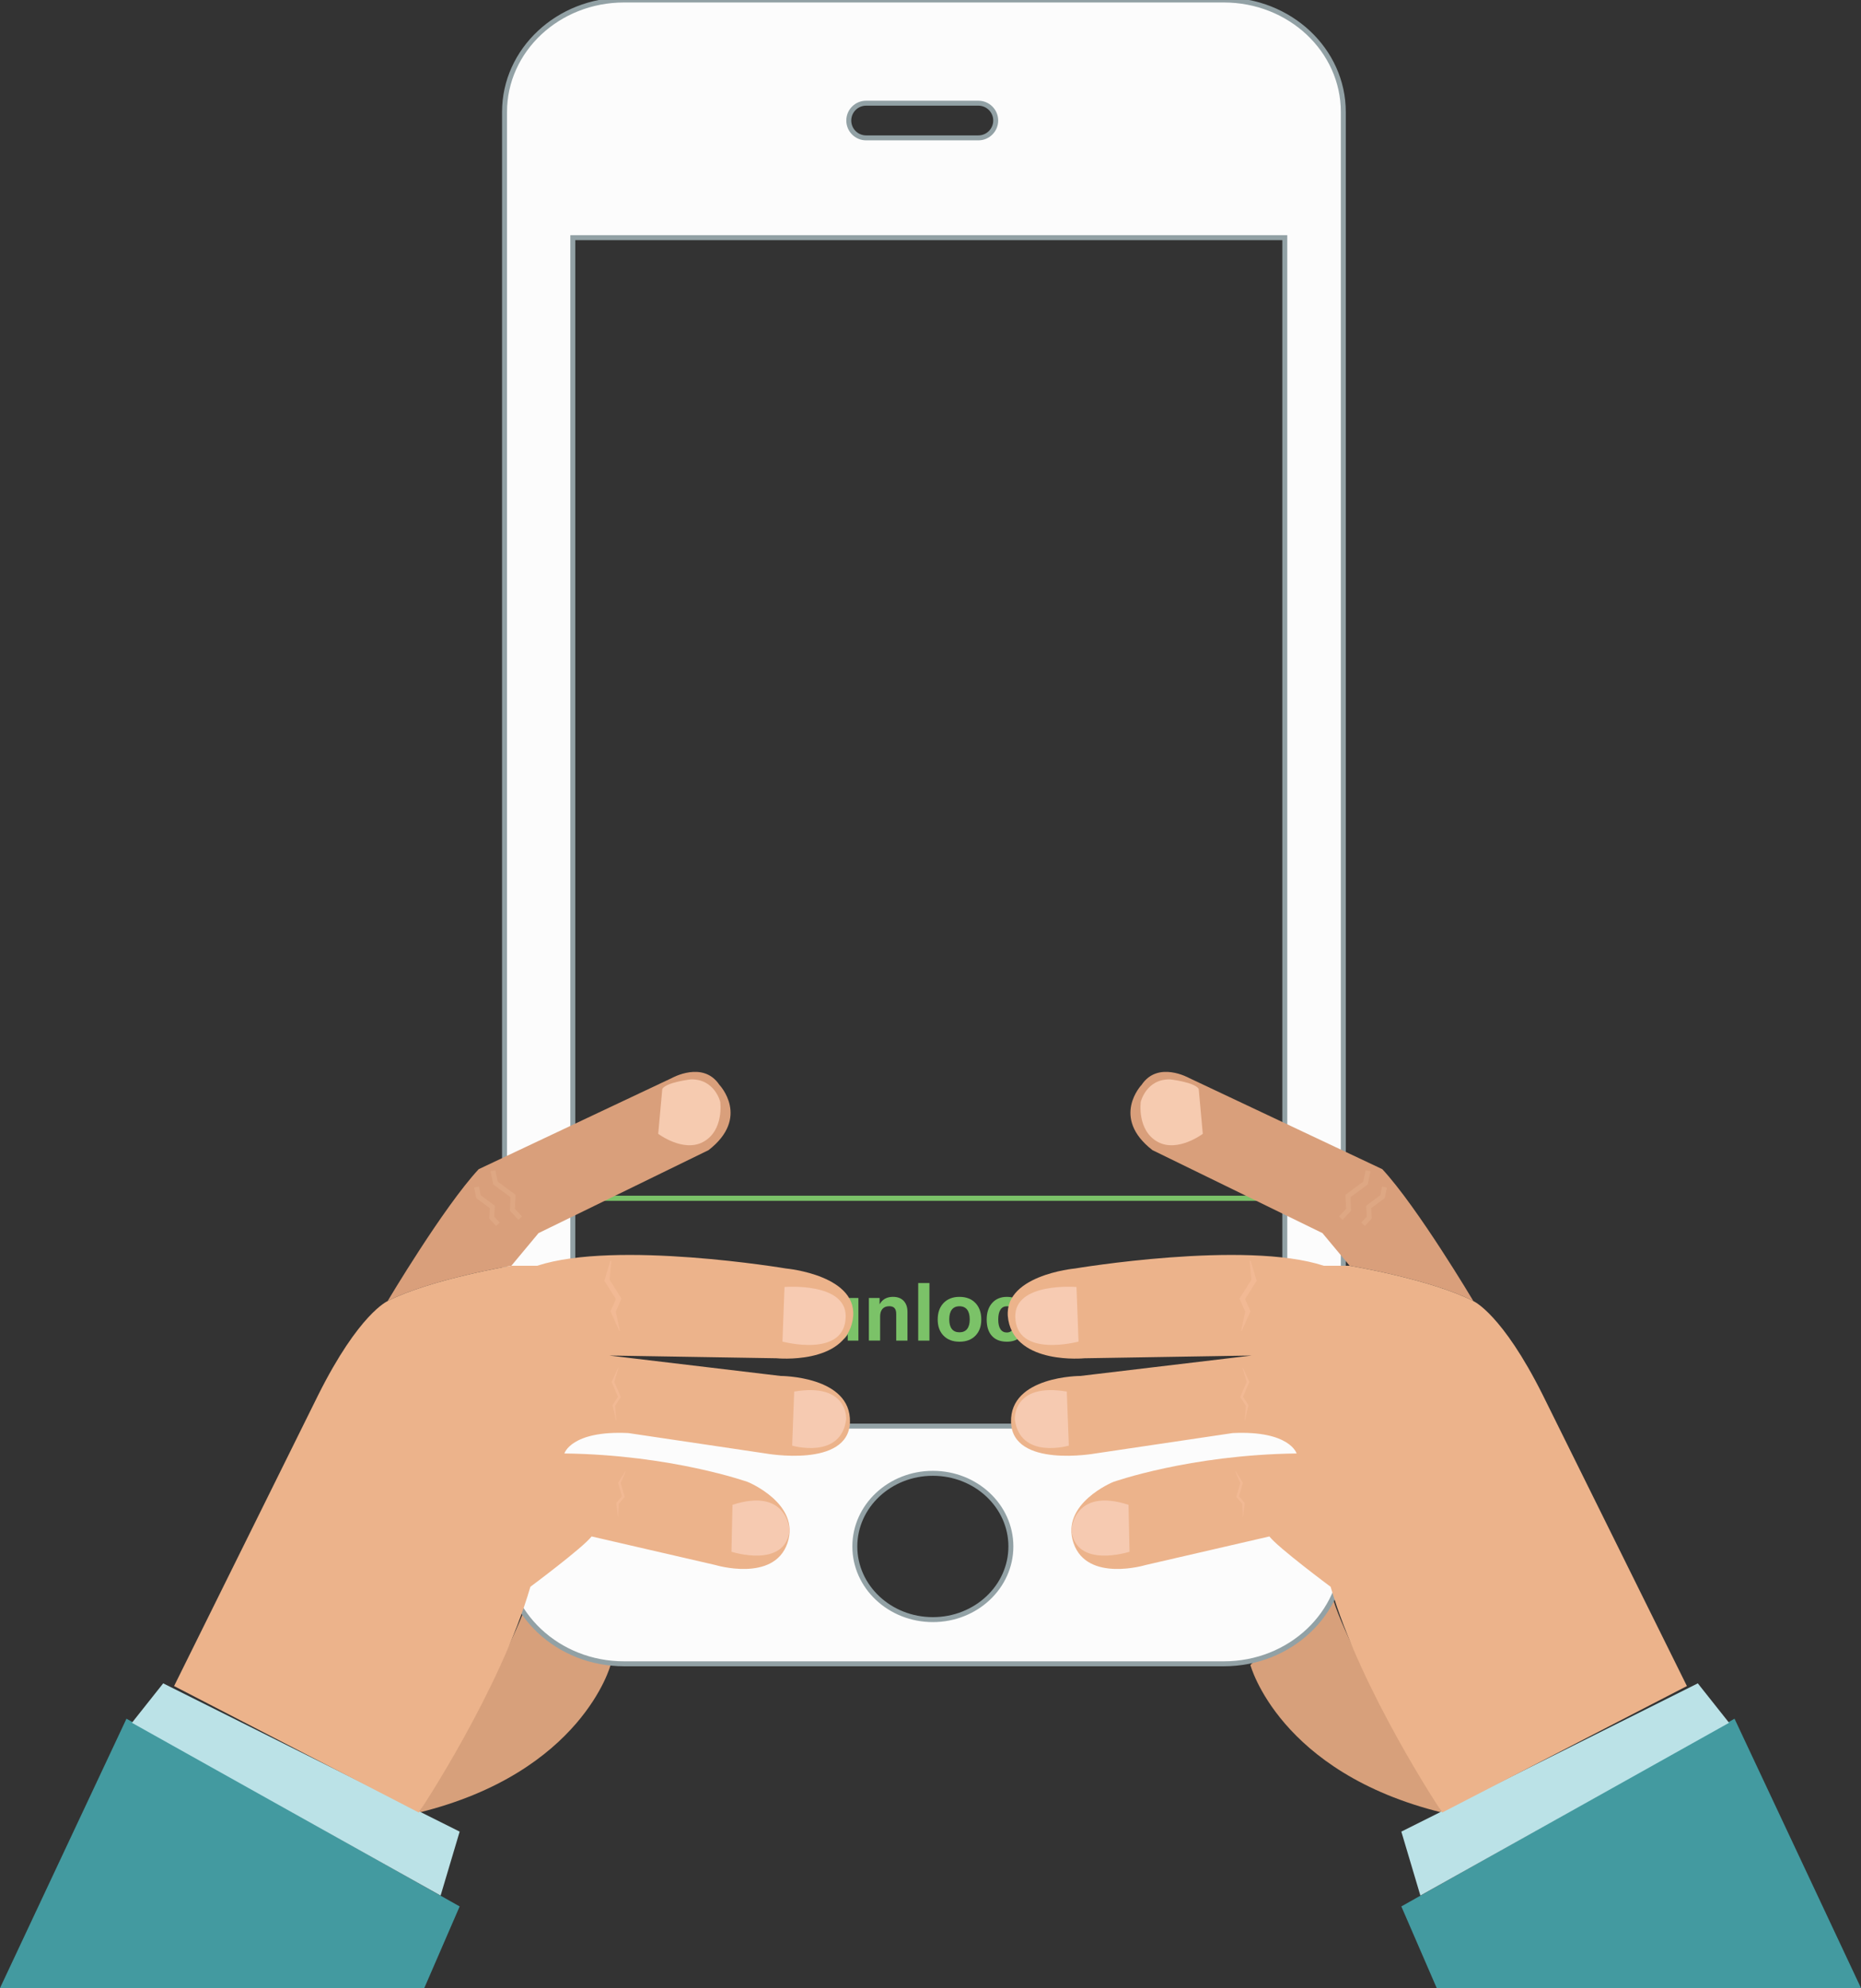
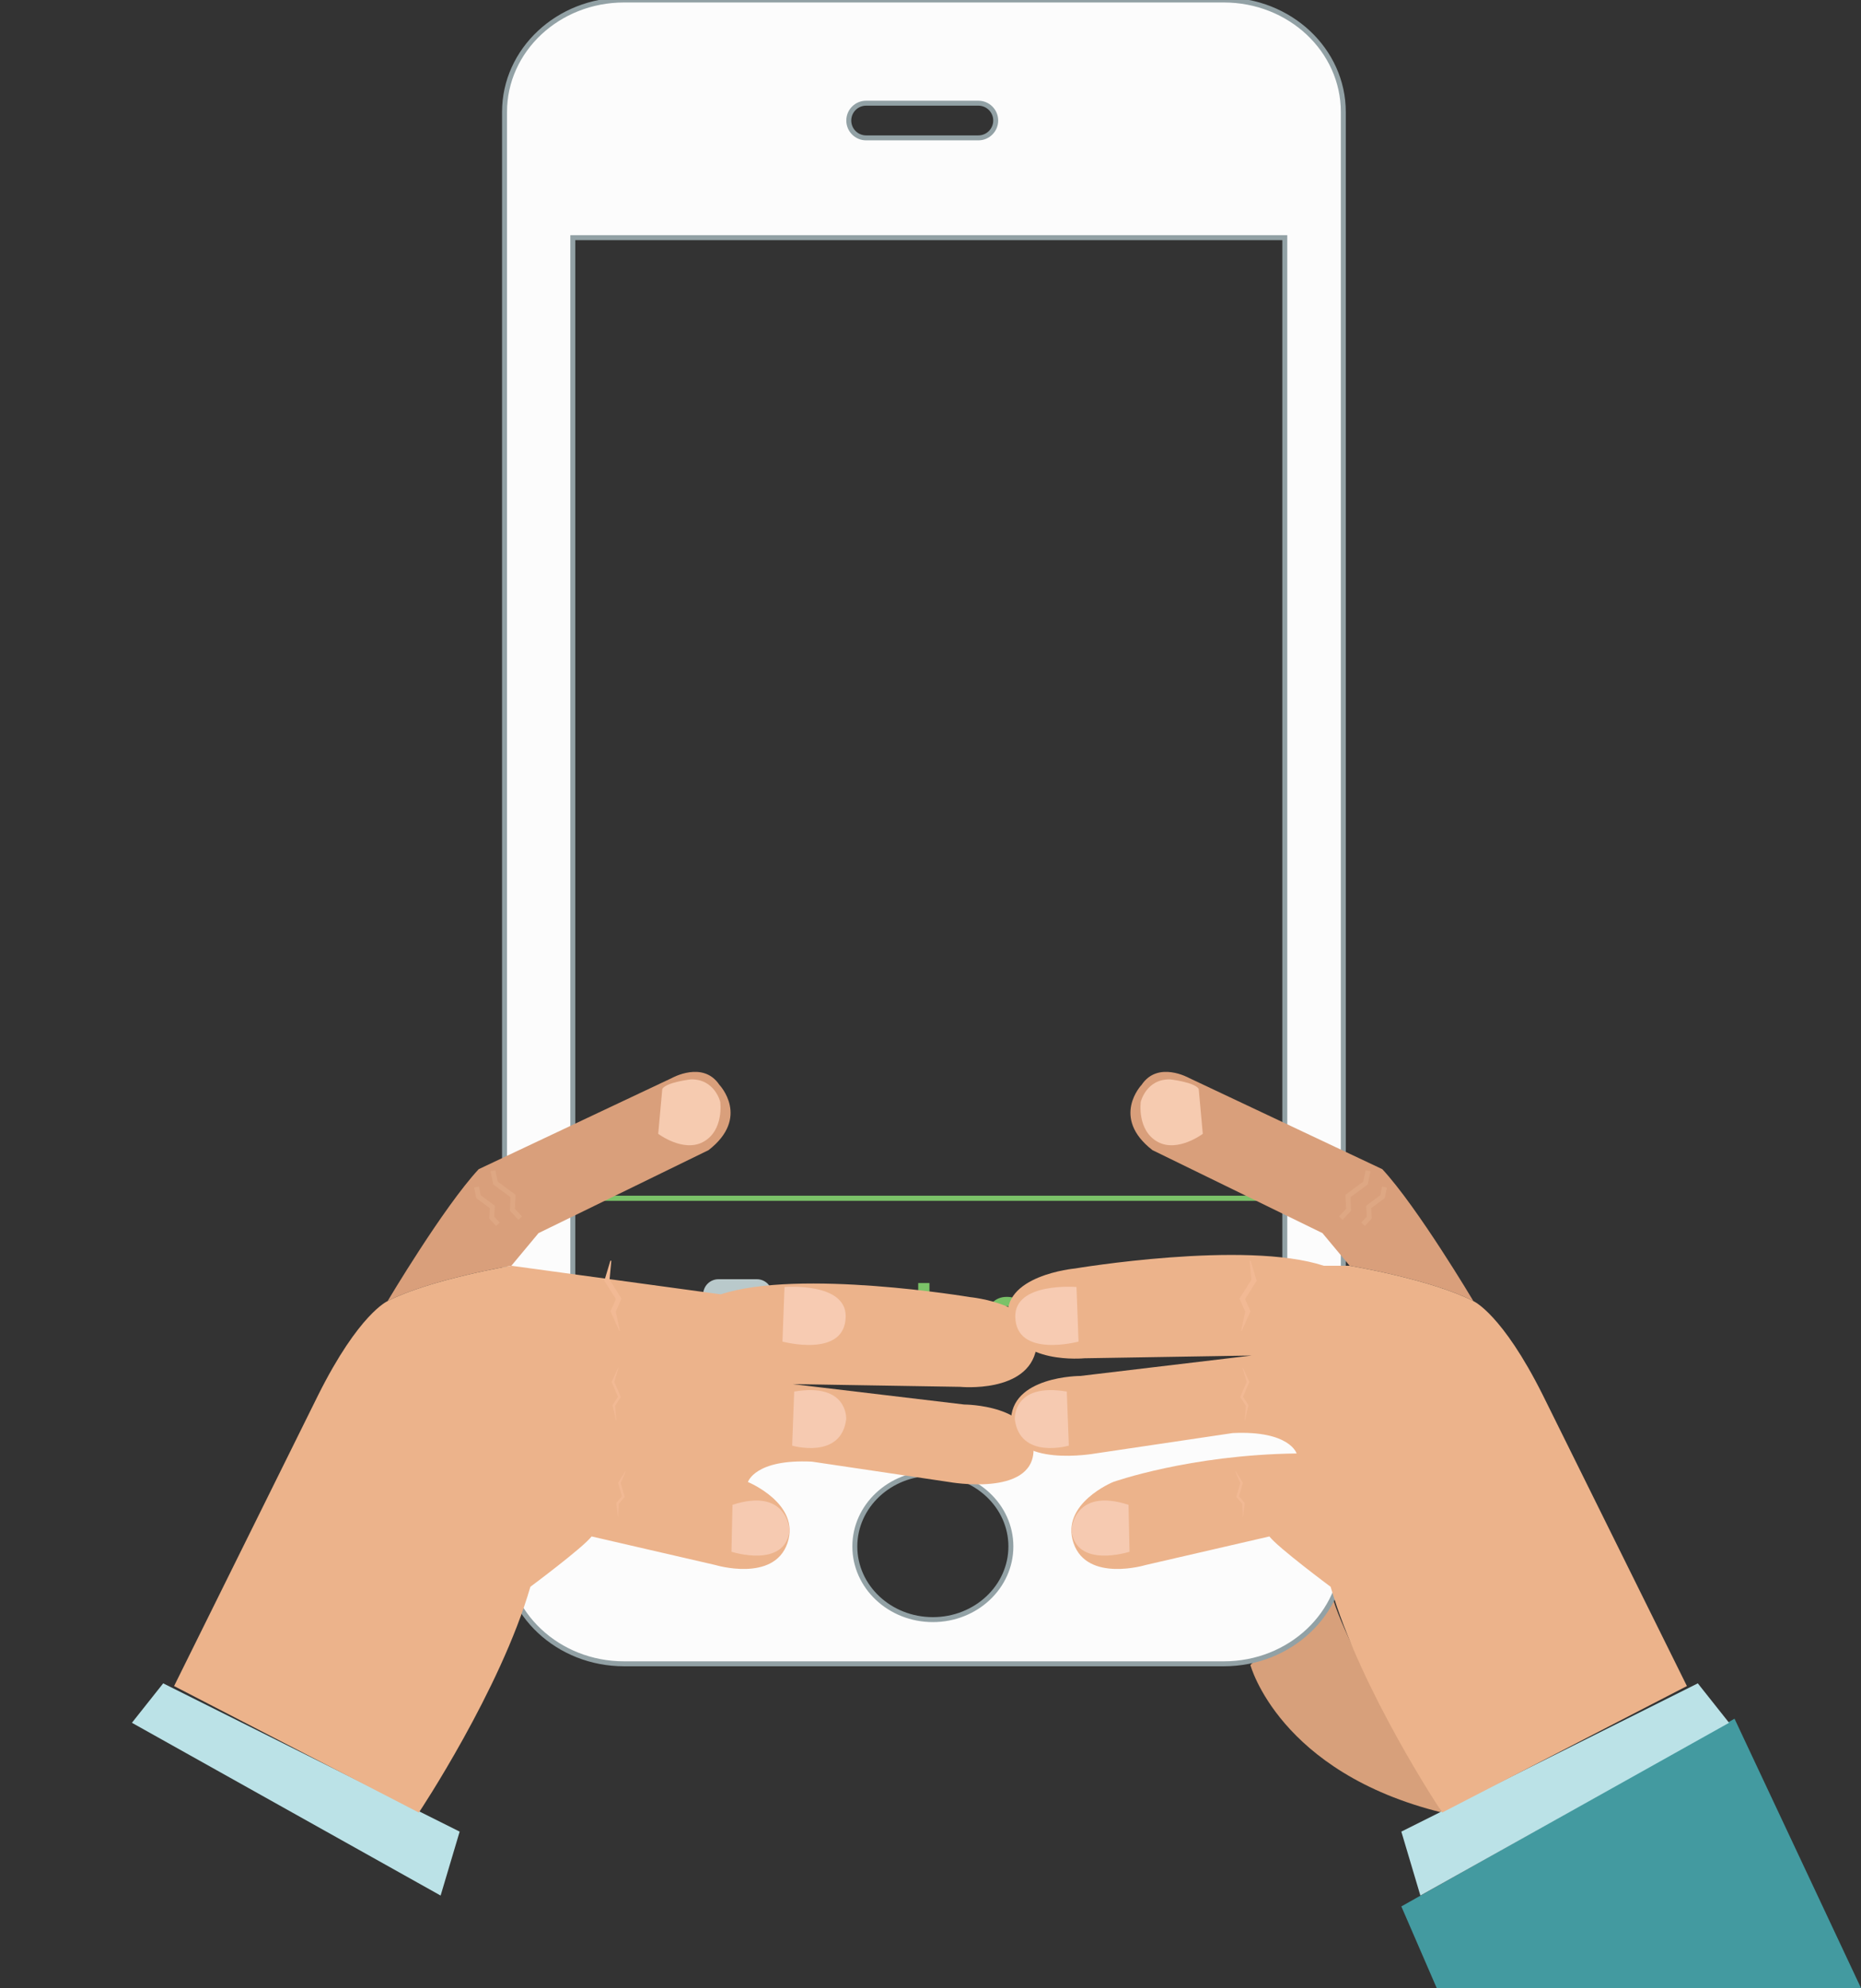
<svg xmlns="http://www.w3.org/2000/svg" version="1.1" id="Layer_1" x="0px" y="0px" width="375.771px" height="401.332px" viewBox="0 0 375.771 401.332" enable-background="new 0 0 375.771 401.332" xml:space="preserve">
  <rect x="0" y="0" width="375.771" height="401.332" fill="#333333" stroke="none" />
  <g>
-     <path fill="#D7A07B" d="M123.292,336.113c0,0-5.763,21.695-38.717,29.797c0,0,22.38-38.305,22.517-45.582L123.292,336.113z" />
    <path fill="#D7A07B" d="M252.478,336.113c0,0,5.764,21.695,38.718,29.797c0,0-22.379-38.305-22.517-45.582L252.478,336.113z" />
    <path fill="#FCFCFC" stroke="#92A1A5" stroke-miterlimit="10" d="M271.24,22.605C271.24,10.119,260.443,0,247.12,0H126.002   c-13.327,0-24.128,10.119-24.128,22.605v290.664c0,12.488,10.801,22.607,24.128,22.607H247.12c13.323,0,24.12-10.119,24.12-22.607   V22.605z M201.052,24.332c0,1.933-1.567,3.5-3.5,3.5h-22.667c-1.933,0-3.5-1.567-3.5-3.5l0,0c0-1.933,1.567-3.5,3.5-3.5h22.667   C199.485,20.832,201.052,22.399,201.052,24.332L201.052,24.332z M188.365,326.958c-8.706,0-15.758-6.617-15.758-14.77   s7.052-14.766,15.758-14.766c8.7,0,15.751,6.611,15.751,14.766C204.116,320.341,197.065,326.958,188.365,326.958 M259.425,287.893   H115.66V47.98h143.765V287.893z" />
    <rect x="114.451" y="241.378" fill="#7BC268" width="144.514" height="1.033" />
    <path fill="#B9C9CB" d="M155.913,269.078c0,1.709-1.386,3.098-3.097,3.098h-7.742c-1.71,0-3.096-1.389-3.096-3.098v-7.742   c0-1.713,1.386-3.096,3.096-3.096h7.742c1.711,0,3.097,1.383,3.097,3.096V269.078z" />
    <g>
      <path fill="#7BC268" d="M167.842,267.416c0,0.526,0.113,0.916,0.341,1.17c0.227,0.252,0.574,0.379,1.044,0.379    c0.59,0,1.043-0.18,1.359-0.537c0.317-0.358,0.475-0.875,0.475-1.551v-4.846h1.131h1.139v8.602h-1.075h-1.083v-1.288    c-0.079,0.157-0.174,0.306-0.284,0.442c-0.56,0.711-1.368,1.067-2.428,1.067c-0.906,0-1.613-0.269-2.123-0.804    c-0.509-0.534-0.763-1.276-0.763-2.225v-5.797h1.13h1.139L167.842,267.416L167.842,267.416z" />
      <path fill="#7BC268" d="M175.448,262.03h1.075h1.083v1.273c0.09-0.153,0.187-0.298,0.292-0.435    c0.559-0.713,1.371-1.068,2.435-1.068c0.907,0,1.617,0.27,2.131,0.807c0.515,0.538,0.771,1.284,0.771,2.238v5.787h-1.131h-1.14    v-5.377c0-0.531-0.113-0.926-0.344-1.182c-0.229-0.257-0.581-0.384-1.056-0.384c-0.597,0-1.053,0.179-1.372,0.537    s-0.479,0.875-0.479,1.55v4.854h-1.131h-1.138v-8.601H175.448z" />
      <path fill="#7BC268" d="M185.402,259.011h1.13h1.139v11.621h-1.131h-1.138V259.011L185.402,259.011z" />
-       <path fill="#7BC268" d="M190.529,269.645c-0.793-0.808-1.189-1.896-1.189-3.267c0-1.4,0.396-2.516,1.189-3.34    s1.862-1.236,3.206-1.236c1.354,0,2.428,0.412,3.218,1.236c0.791,0.824,1.188,1.938,1.188,3.34c0,1.371-0.396,2.459-1.188,3.267    c-0.79,0.808-1.863,1.21-3.218,1.21C192.392,270.854,191.322,270.451,190.529,269.645z M195.277,268.292    c0.354-0.442,0.529-1.088,0.529-1.938c0-0.87-0.177-1.529-0.529-1.98c-0.354-0.451-0.867-0.676-1.542-0.676    s-1.188,0.225-1.538,0.676c-0.351,0.451-0.525,1.11-0.525,1.98c0,0.85,0.176,1.494,0.525,1.938    c0.351,0.442,0.863,0.664,1.538,0.664S194.924,268.735,195.277,268.292z" />
      <path fill="#7BC268" d="M207.16,267.446c-0.116,1.07-0.514,1.905-1.193,2.507c-0.681,0.602-1.564,0.901-2.656,0.901    c-1.303,0-2.308-0.388-3.017-1.162s-1.063-1.88-1.063-3.313c0-1.4,0.367-2.516,1.103-3.34s1.729-1.236,2.978-1.236    c1.106,0,2.014,0.306,2.72,0.917c0.707,0.61,1.084,1.415,1.131,2.411h-2.309c-0.021-0.428-0.173-0.772-0.454-1.036    c-0.282-0.263-0.646-0.396-1.088-0.396c-0.569,0-1.003,0.229-1.301,0.684c-0.298,0.457-0.446,1.121-0.446,1.996    c0,0.854,0.148,1.504,0.446,1.949s0.73,0.668,1.301,0.668c0.411,0,0.76-0.143,1.044-0.427c0.285-0.284,0.451-0.659,0.498-1.122    L207.16,267.446L207.16,267.446z" />
-       <path fill="#7BC268" d="M208.798,259.011h1.131h1.139v6.277l2.83-3.259h1.398h1.4l-3.107,3.263l3.188,5.34h-1.346h-1.354    l-2.072-3.704l-0.938,0.993v2.711h-1.131h-1.139V259.011L208.798,259.011z" />
    </g>
    <g>
      <g>
-         <polygon fill="#439AA0" points="0,401.332 25.537,346.962 92.814,384.855 85.673,401.332    " />
        <polygon fill="#BBE2E7" points="32.951,339.822 26.635,347.785 88.969,382.66 92.814,369.753    " />
      </g>
      <g>
        <path fill="#D99F7B" d="M78.259,262.662c0,0,11.26-18.947,18.398-26.637l38.994-18.396c0,0,6.314-3.568,9.608,1.373     c0,0,6.318,6.59-2.194,13.182l-34.326,16.749l-5.49,6.591C103.248,255.522,86.771,258.271,78.259,262.662z" />
-         <path fill="#ECB38B" d="M103.248,255.522c0,0-16.478,2.748-24.989,7.14c0,0-5.766,2.473-14.004,18.946l-29.105,58.763     l49.426,25.539c0,0,16.476-24.713,22.517-45.582c0,0,10.709-7.965,12.357-10.162l24.988,5.768c0,0,11.806,3.568,14.551-4.395     c2.748-7.963-7.962-12.355-7.962-12.355s-15.376-5.493-37.07-5.768c0,0,1.373-4.67,12.906-4.119l27.736,4.119     c0,0,16.748,3.021,17.022-6.313c0.275-9.337-14.005-9.337-14.005-9.337l-34.598-4.12l33.774,0.552c0,0,13.729,1.371,15.377-7.689     c1.648-9.061-13.455-10.434-13.455-10.434s-34.323-5.769-50.251-0.551L103.248,255.522L103.248,255.522z" />
+         <path fill="#ECB38B" d="M103.248,255.522c0,0-16.478,2.748-24.989,7.14c0,0-5.766,2.473-14.004,18.946l-29.105,58.763     l49.426,25.539c0,0,16.476-24.713,22.517-45.582c0,0,10.709-7.965,12.357-10.162l24.988,5.768c0,0,11.806,3.568,14.551-4.395     c2.748-7.963-7.962-12.355-7.962-12.355c0,0,1.373-4.67,12.906-4.119l27.736,4.119     c0,0,16.748,3.021,17.022-6.313c0.275-9.337-14.005-9.337-14.005-9.337l-34.598-4.12l33.774,0.552c0,0,13.729,1.371,15.377-7.689     c1.648-9.061-13.455-10.434-13.455-10.434s-34.323-5.769-50.251-0.551L103.248,255.522L103.248,255.522z" />
        <path fill="#F6CBB0" d="M133.729,219.824l-0.825,9.064c0,0,5.038,3.811,9.062,1.646c4.274-2.3,3.463-8.1,3.463-8.1     s-1.109-4.648-5.935-4.535C139.494,217.901,134.551,218.453,133.729,219.824z" />
        <path fill="#F7CBB2" d="M158.405,259.813l-0.411,11.017c0,0,12.645,3.42,12.767-5.045     C170.866,258.783,158.405,259.813,158.405,259.813z" />
        <path fill="#F6CAB1" d="M160.362,280.921l-0.412,10.914c0,0,9.885,2.885,10.916-5.354     C170.866,286.481,171.278,279.067,160.362,280.921z" />
        <path fill="#F6CAB1" d="M147.902,303.78l-0.205,9.476c0,0,10.813,3.498,11.739-4.324     C159.436,308.931,159.023,300.177,147.902,303.78z" />
        <polyline fill="none" stroke="#DEA783" stroke-miterlimit="10" points="96.21,239.628 96.623,241.585 97.868,242.507      99.403,243.645 99.299,245.808 100.535,247.146    " />
        <polyline fill="none" stroke="#DEA783" stroke-miterlimit="10" points="99.531,236.333 100.056,238.826 101.642,240.001      103.597,241.449 103.467,244.203 105.04,245.91    " />
        <g>
          <polygon fill="#F2B994" points="123.438,254.527 123.062,258.568 122.994,258.205 125.352,261.929 125.495,262.154       125.387,262.398 124.274,264.919 124.292,264.563 125.167,268.703 125.073,268.734 123.341,264.873 123.271,264.716       123.359,264.516 124.472,261.994 124.507,262.464 122.149,258.74 122.028,258.55 122.081,258.376 123.251,254.49     " />
        </g>
        <g>
          <polygon fill="#F2B994" points="124.867,276.177 124.012,279.069 124.007,278.884 125.296,281.906 125.349,282.028       125.276,282.141 124.157,283.861 124.194,283.687 124.451,286.818 124.402,286.826 123.7,283.763 123.68,283.677       123.738,283.587 124.857,281.867 124.836,282.102 123.547,279.082 123.505,278.98 123.543,278.896 124.778,276.144     " />
        </g>
        <g>
          <polygon fill="#F2B994" points="126.33,297.068 125.298,299.486 125.316,299.303 126.1,302.056 126.135,302.184 126.05,302.285       124.895,303.651 124.954,303.483 124.803,306.216 124.754,306.218 124.454,303.498 124.444,303.41 124.513,303.33       125.668,301.962 125.619,302.192 124.836,299.439 124.806,299.333 124.854,299.255 126.246,297.025     " />
        </g>
      </g>
    </g>
    <g>
      <g>
        <polygon fill="#439AA0" points="375.771,401.332 350.233,346.962 282.956,384.855 290.097,401.332    " />
        <polygon fill="#BBE2E7" points="342.818,339.822 349.135,347.785 286.801,382.66 282.956,369.753    " />
      </g>
      <g>
        <path fill="#D99F7B" d="M297.51,262.662c0,0-11.26-18.947-18.396-26.637l-38.993-18.396c0,0-6.315-3.568-9.61,1.373     c0,0-6.316,6.59,2.195,13.182l34.326,16.749l5.491,6.591C272.522,255.522,288.999,258.271,297.51,262.662z" />
        <path fill="#ECB38B" d="M272.522,255.522c0,0,16.477,2.748,24.987,7.14c0,0,5.767,2.473,14.005,18.946l29.106,58.763     l-49.427,25.539c0,0-16.477-24.713-22.518-45.582c0,0-10.71-7.965-12.356-10.162l-24.988,5.768c0,0-11.807,3.568-14.552-4.395     c-2.748-7.963,7.962-12.355,7.962-12.355s15.377-5.493,37.069-5.768c0,0-1.371-4.67-12.905-4.119l-27.734,4.119     c0,0-16.75,3.021-17.023-6.313c-0.275-9.337,14.004-9.337,14.004-9.337l34.599-4.12l-33.772,0.552c0,0-13.729,1.371-15.378-7.689     c-1.649-9.061,13.454-10.434,13.454-10.434s34.323-5.769,50.251-0.551L272.522,255.522L272.522,255.522z" />
        <path fill="#F6CBB0" d="M242.043,219.824l0.824,9.064c0,0-5.038,3.811-9.063,1.646c-4.273-2.3-3.463-8.1-3.463-8.1     s1.109-4.648,5.936-4.535C236.276,217.901,241.22,218.453,242.043,219.824z" />
        <path fill="#F7CBB2" d="M217.365,259.813l0.411,11.017c0,0-12.646,3.42-12.771-5.045     C204.905,258.783,217.365,259.813,217.365,259.813z" />
        <path fill="#F6CAB1" d="M215.408,280.921l0.411,10.914c0,0-9.885,2.885-10.914-5.354     C204.905,286.481,204.492,279.067,215.408,280.921z" />
        <path fill="#F6CAB1" d="M227.868,303.78l0.205,9.476c0,0-10.813,3.498-11.738-4.324     C216.335,308.931,216.746,300.177,227.868,303.78z" />
        <polyline fill="none" stroke="#DEA783" stroke-miterlimit="10" points="279.561,239.628 279.148,241.585 277.902,242.507      276.368,243.645 276.472,245.808 275.235,247.146    " />
        <polyline fill="none" stroke="#DEA783" stroke-miterlimit="10" points="276.238,236.333 275.716,238.826 274.128,240.001      272.172,241.449 272.305,244.203 270.729,245.91    " />
        <g>
          <polygon fill="#F2B994" points="252.521,254.49 253.689,258.376 253.741,258.55 253.621,258.74 251.262,262.464       251.297,261.994 252.412,264.516 252.501,264.716 252.431,264.873 250.698,268.734 250.604,268.703 251.479,264.563       251.498,264.919 250.383,262.398 250.274,262.154 250.418,261.928 252.775,258.207 252.707,258.568 252.334,254.527     " />
        </g>
        <g>
          <polygon fill="#F2B994" points="250.993,276.144 252.227,278.896 252.265,278.98 252.222,279.08 250.934,282.102       250.913,281.867 252.032,283.587 252.089,283.677 252.069,283.763 251.368,286.826 251.319,286.818 251.575,283.687       251.612,283.861 250.493,282.141 250.421,282.028 250.474,281.905 251.762,278.884 251.758,279.069 250.903,276.177     " />
        </g>
        <g>
          <polygon fill="#F2B994" points="249.524,297.025 250.915,299.255 250.964,299.333 250.934,299.439 250.15,302.192       250.101,301.962 251.258,303.328 251.327,303.41 251.317,303.498 251.014,306.218 250.965,306.216 250.817,303.483       250.877,303.651 249.72,302.287 249.633,302.184 249.67,302.056 250.453,299.303 250.472,299.486 249.44,297.068     " />
        </g>
      </g>
    </g>
  </g>
</svg>